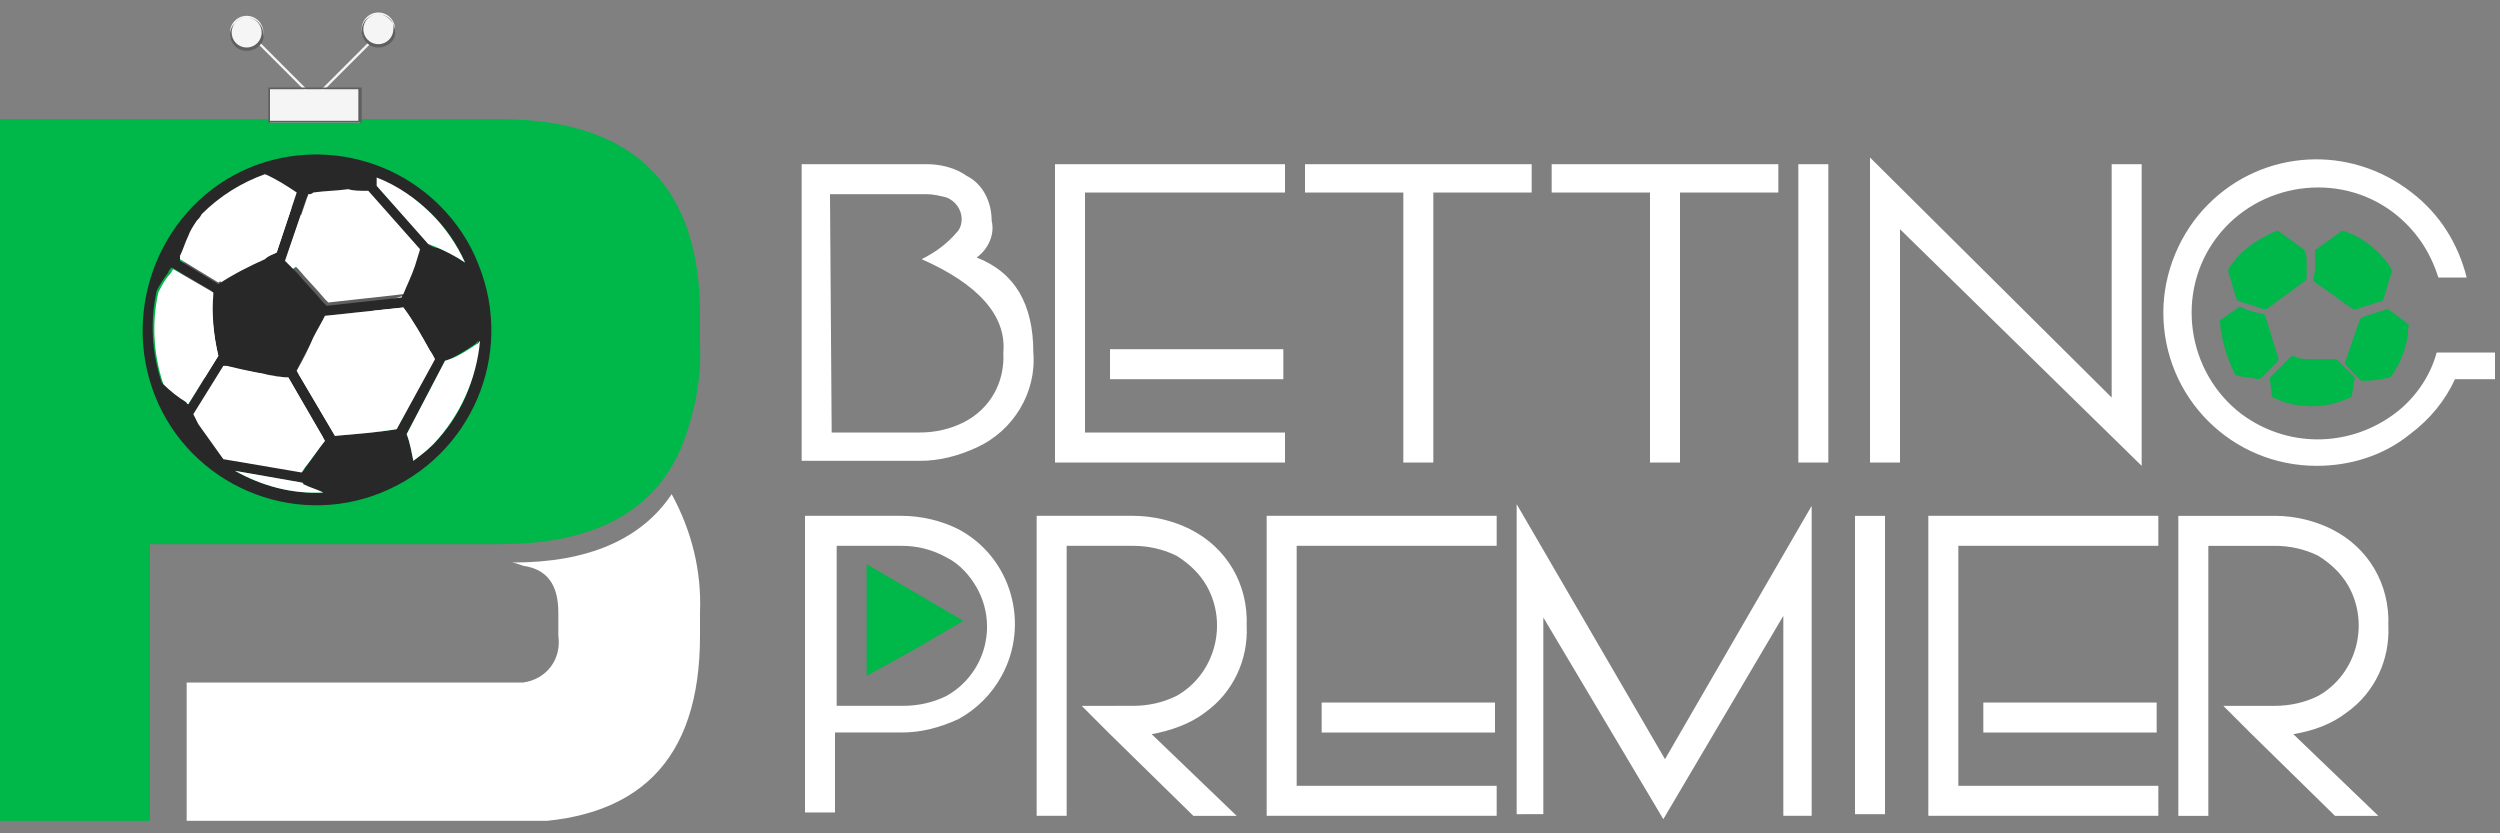
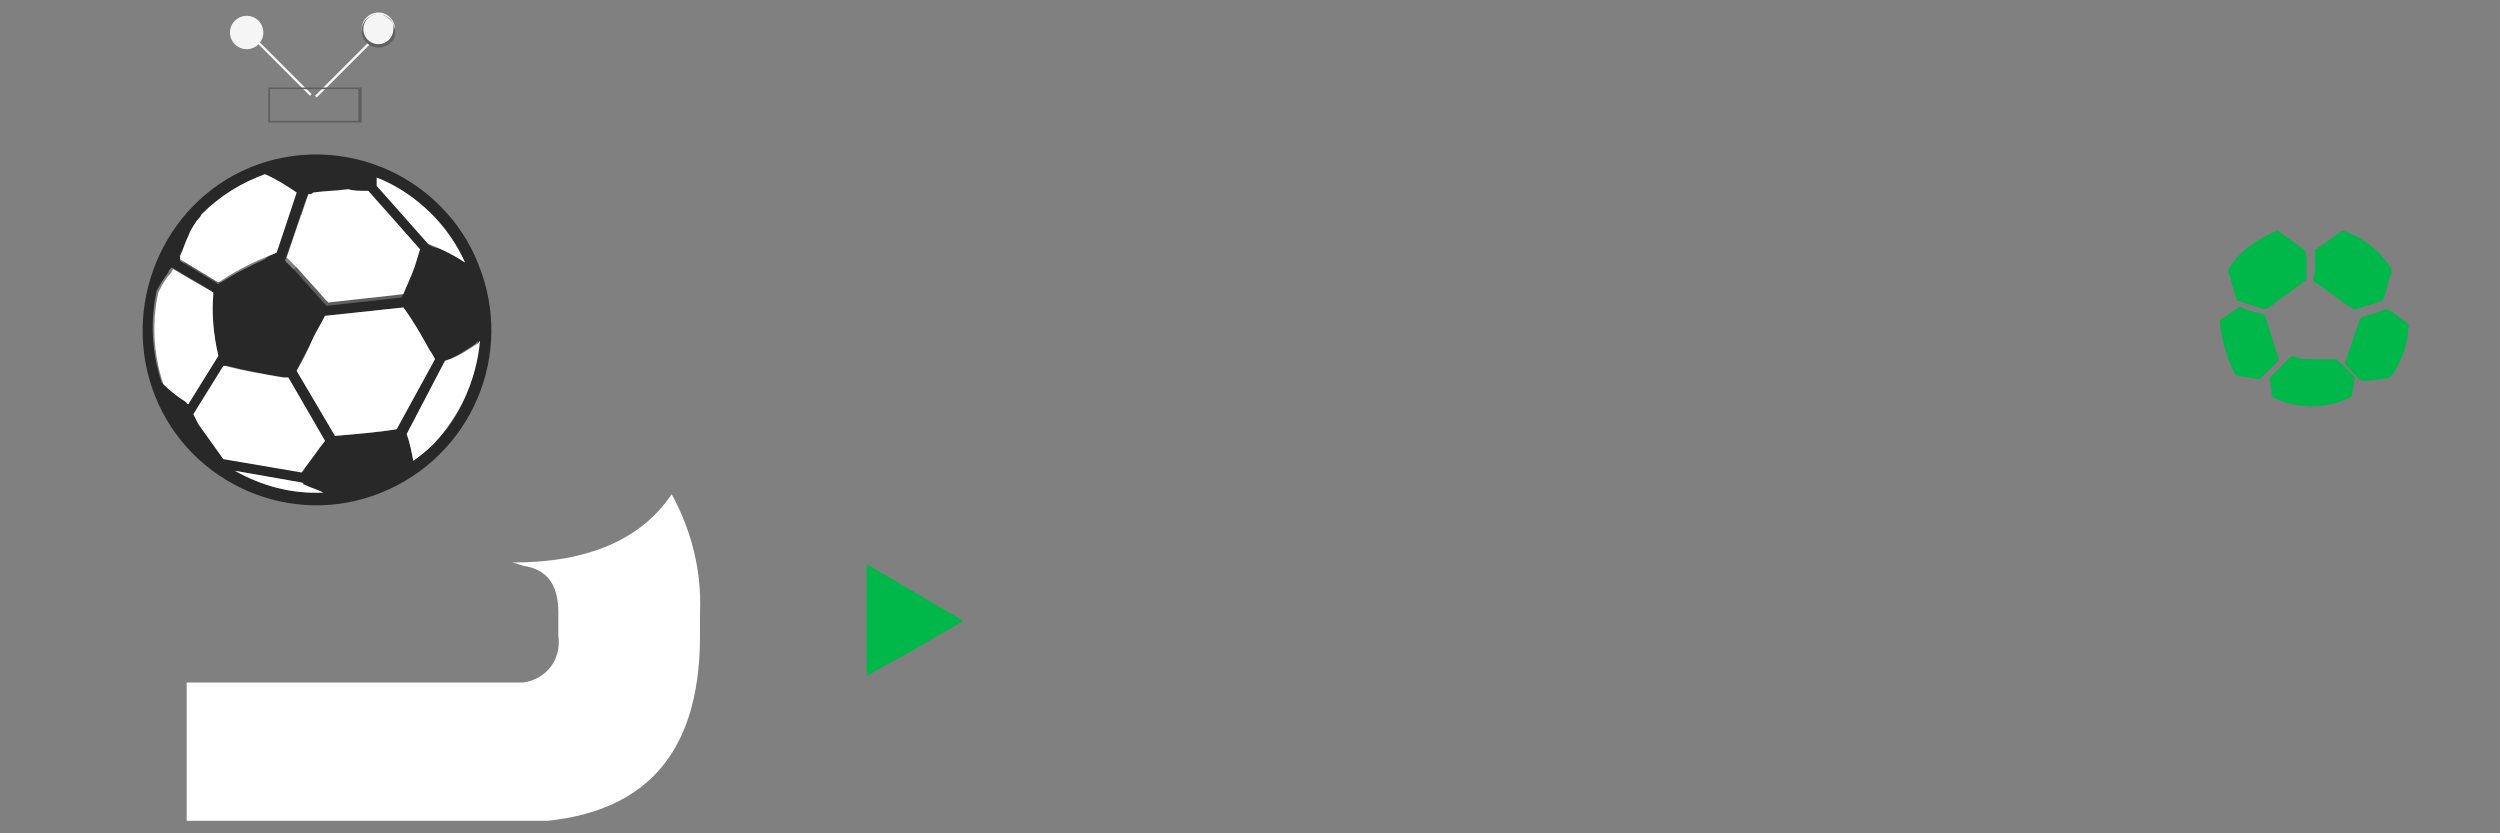
<svg xmlns="http://www.w3.org/2000/svg" width="150" height="50" fill="none">
  <rect width="100%" height="100%" fill="#808080" stroke="none" />
  <g clip-path="url(#a)">
    <path fill="#fff" d="M40.3 29.65c-1.8 2.7-5 4.1-9.5 4.1h-.2c.3 0 .5.1.8.2 1.4.2 2.1 1.1 2.1 2.8v1.4c.2 1.4-.7 2.6-2.1 2.8H11.2v8.4h19.6c7.5 0 11.2-3.7 11.2-11.2v-1.4c.1-2.5-.5-4.9-1.7-7.1" />
-     <path fill="#00B74A" d="M30 7.15H0v42.1h9v-16.6h21c5.7 0 9.4-2 11-6.1.7-1.9 1.1-3.9 1-5.9v-1.5c.1-8-4-12-12-12" />
    <path fill="#F5F5F5" d="m19 5.85-.1-.1 3.7-3.7.1.1zM18.6 5.75l-3.7-3.7.1-.1 3.7 3.7z" />
    <path fill="#F5F5F5" d="M14.8 2.95a1 1 0 1 0 0-2 1 1 0 0 0 0 2" />
-     <path fill="#5E5F5F" d="M14.8 3.05c-.6 0-1-.5-1-1s.5-1 1-1c.6 0 1 .5 1 1 .1.5-.4 1-1 1m0-2c-.5 0-.9.4-.9.9s.4.9.9.9.9-.4.9-.9-.4-.9-.9-.9" />
    <path fill="#F5F5F5" d="M22.7 2.75a1 1 0 1 0 0-2 1 1 0 0 0 0 2" />
    <path fill="#5E5F5F" d="M22.7 2.85c-.6 0-1-.5-1-1 0-.6.5-1 1-1s1 .5 1 1c.1.5-.4 1-1 1m0-2c-.5 0-.9.4-.9.9s.4.9.9.9.9-.4.9-.9c.1-.5-.4-.9-.9-.9" />
-     <path fill="#F5F5F5" d="M21.6 5.35h-5.4v2h5.4z" />
    <path fill="#5E5F5F" d="M21.7 7.35h-5.6v-2.1h5.6zm-5.5-.1h5.3v-1.9h-5.3zM18.3 10.65h1.3c4.5.4 7.8 4.5 7.3 8.9-.1.7-.2 1.4-.5 2-.8 2.3-2.6 4.2-4.9 4.9-4.3 1.5-9-.8-10.5-5.1-.1-.4-.3-.9-.3-1.3-.1-.3-.1-.6-.1-.9v-1.2c0-.3.1-.6.1-.9.6-3.3 3.3-5.9 6.6-6.5.4.2.7.1 1 .1m.2 3.7v-1c0-.1 0-.1-.1-.2-.6-.5-1.3-.9-1.9-1.4h-.2c-1.5.5-2.8 1.5-3.7 2.9 0 .1-.1.2 0 .2.2.7.4 1.4.6 2 0 .1.1.1.2.2.6.2 1.3.4 1.9.6h.2c1-.7 2-1.4 2.9-2.1.1 0 .1-.1.1-.2zm.7 0v1c0 .1 0 .2.1.2 1 .7 1.9 1.4 2.9 2.1h.2c.6-.2 1.3-.4 1.9-.6.1 0 .1-.1.2-.2.2-.7.4-1.4.6-2v-.2c-.9-1.3-2.2-2.4-3.7-2.9h-.2c-.6.5-1.3.9-1.9 1.4-.1 0-.1.1-.1.2zm-.3 8.1H17c-.1 0-.2 0-.2.1l-1.5 1.5c-.1.1-.1.1-.1.2.1.4.1.8.2 1.2 0 .1.1.2.2.2.8.4 1.7.6 2.6.7 1.3.1 2.6-.1 3.7-.7.1 0 .1-.1.1-.1.1-.5.2-1 .2-1.5 0-.1 0-.1-.1-.2l-1.2-1.2c-.1-.1-.1-.1-.2-.1-.5-.1-1.1-.1-1.8-.1m-7.6-3.4c.1 1.5.5 2.9 1.4 4.1.1.1.2.2.3.2.6.1 1.1.2 1.7.3.1 0 .2 0 .2-.1l1.4-1.4c.1-.1.1-.1.1-.2-.4-1.2-.8-2.3-1.1-3.5 0-.1-.1-.1-.2-.2-.6-.2-1.2-.4-1.9-.6H13c-.5.3-1 .7-1.4 1-.2.2-.3.3-.3.4m15 .1c0-.1 0-.2-.1-.3-.5-.4-1-.7-1.5-1.1h-.2c-.6.2-1.3.4-1.9.6-.1 0-.1.1-.1.1-.4 1.1-.7 2.2-1.1 3.4v.2l1.3 1.3s.1.1.2.1c.7-.1 1.3-.2 2-.3.1 0 .1 0 .2-.1q1.2-1.95 1.2-3.9" />
-     <path fill="#fff" d="M18.5 14.35v1c0 .1 0 .1-.1.2-1 .7-2 1.4-2.9 2.1h-.2c-.6-.2-1.3-.4-1.9-.6-.1 0-.1-.1-.2-.2-.2-.7-.4-1.4-.6-2v-.2c.9-1.3 2.2-2.4 3.7-2.9h.2c.6.5 1.3.9 1.9 1.4.1 0 .1.1.1.2zM19.2 14.35v-1c0-.1 0-.1.1-.2.6-.5 1.3-.9 1.9-1.4h.2c1.5.5 2.8 1.5 3.7 2.9 0 .1.1.1 0 .2-.2.7-.4 1.4-.6 2 0 .1-.1.1-.2.2-.6.2-1.3.4-1.9.6h-.2c-1-.7-1.9-1.4-2.9-2.1-.1-.1-.1-.1-.1-.2zM18.9 22.45h1.9c.1 0 .2 0 .2.1l1.2 1.2c.1.1.1.1.1.2-.1.5-.2 1-.2 1.5 0 .1-.1.1-.1.1-1.2.5-2.4.8-3.7.7-.9-.1-1.8-.3-2.6-.7-.1 0-.2-.1-.2-.2-.1-.4-.1-.8-.2-1.2 0-.1 0-.2.1-.2l1.5-1.5c.1-.1.1-.1.2-.1.6.1 1.2.1 1.8.1M11.3 19.05c0-.1 0-.2.2-.3.5-.3 1-.7 1.4-1 .1-.1.2-.1.2 0 .6.2 1.2.4 1.9.6.1 0 .1.1.2.2.4 1.2.7 2.3 1.1 3.5 0 .1 0 .2-.1.2-.5.4-.9.9-1.4 1.4-.1.1-.1.1-.2.1-.6-.1-1.1-.2-1.7-.3-.1 0-.2-.1-.3-.2-.8-1.3-1.2-2.7-1.3-4.2M26.3 19.15c-.1 1.4-.5 2.7-1.2 3.8 0 .1-.1.1-.2.1-.7.1-1.3.2-2 .3-.1 0-.1 0-.2-.1l-1.3-1.3s-.1-.1 0-.2c.4-1.1.7-2.2 1.1-3.4 0-.1.1-.1.1-.1.6-.2 1.3-.4 1.9-.6h.2c.5.4 1 .7 1.5 1.1.2.1.1.3.1.4M58.6 15.45c2.3.9 3.4 2.8 3.4 5.7.2 2.4-1.2 4.7-3.4 5.7-1.1.5-2.2.8-3.4.8h-7.1V9.85h7.5c.8 0 1.7.2 2.4.7 1 .5 1.5 1.6 1.5 2.7.2.8-.2 1.7-.9 2.2m-8.7 10.5h5.3c.9 0 1.8-.2 2.6-.6 1.6-.8 2.5-2.4 2.4-4.2.2-2.2-1.5-4.1-4.9-5.6.8-.4 1.5-.9 2.1-1.6.2-.2.3-.5.3-.8 0-.6-.4-1.1-.9-1.3-.4-.1-.8-.2-1.2-.2h-5.8zM77.1 11.55h-12v14.4h12v1.8H63.3V9.85h13.8zm0 11.2H66.6v-1.8H77v1.8zM91.9 11.55H86v16.2h-1.8v-16.2h-5.9v-1.7h13.6zM106.7 11.55h-5.9v16.2H99v-16.2h-5.9v-1.7h13.6zM109.7 27.75h-1.8V9.85h1.8zM128.5 9.85v18.1L114 13.75v14h-1.8V9.45l14.5 14.4v-14zM147.3 22.75q-.9 1.95-2.7 3.3c-1.6 1.3-3.6 1.9-5.6 1.9-5.1 0-9.2-4.1-9.2-9.2 0-2.4 1-4.8 2.7-6.5 3.3-3.3 8.5-3.6 12.2-.7 1.7 1.3 2.8 3.1 3.3 5.1h-1.7q-.75-2.4-2.7-3.9c-3.3-2.5-8.1-1.8-10.6 1.5s-1.8 8.1 1.5 10.6c2.7 2 6.3 2 9 .1 1.3-.9 2.3-2.3 2.7-3.8h3.5v1.6zM54.1 30.95c1.2 0 2.4.3 3.4.8 3.2 1.7 4.3 5.7 2.6 8.8-.6 1.1-1.5 2-2.6 2.6-1.1.5-2.2.8-3.4.8h-4v4.8h-1.8v-17.8zm-3.9 1.8v9.6h4c.9 0 1.8-.2 2.6-.6 2.3-1.3 3.1-4.2 1.8-6.5-.4-.7-1-1.4-1.8-1.8-.9-.5-1.8-.7-2.7-.7zM74.8 37.55c.1 2-.8 4-2.5 5.2-.9.7-2.1 1.1-3.2 1.3l5.1 4.9h-2.6l-5-4.9-1.7-1.7H68c.9 0 1.8-.2 2.6-.6 2.3-1.3 3.1-4.3 1.8-6.6q-.6-1.05-1.8-1.8c-.8-.4-1.7-.6-2.6-.6h-4v16.2h-1.8v-18H68c1.2 0 2.4.3 3.4.8 2.2 1.1 3.5 3.3 3.4 5.8M89.8 32.75h-12v14.4h12v1.8H76v-18h13.8zm-.1 11.2H79.3v-1.8h10.4zM108.7 30.35v18.6H107v-12l-7.2 12.2-7.2-12.1v11.8H91v-18.6l8.9 15.3zM113.1 48.85h-1.8v-17.9h1.8zM129.5 32.75h-12v14.4h12v1.8h-13.8v-18h13.8zm-.1 11.2H119v-1.8h10.4zM143.3 37.55c.1 2-.8 4-2.5 5.2-.9.7-2 1.1-3.2 1.3l5.1 4.9h-2.6l-5-4.9-1.7-1.7h3.1c.9 0 1.8-.2 2.6-.6 2.3-1.3 3.1-4.3 1.8-6.6q-.6-1.05-1.8-1.8c-.8-.4-1.7-.6-2.6-.6h-4v16.2h-1.8v-18h5.8c1.2 0 2.4.3 3.4.8 2.2 1.1 3.5 3.3 3.4 5.8" />
    <path fill="#00B74A" d="M138.4 15.85v.8c0 .1 0 .1-.1.2-.8.6-1.5 1.1-2.3 1.7h-.2c-.5-.2-1-.3-1.5-.5-.1 0-.1-.1-.1-.1-.2-.5-.3-1.1-.5-1.6v-.2c.7-1.1 1.7-1.8 2.9-2.3h.1c.5.4 1 .7 1.5 1.1l.1.1c.1.3.1.5.1.8M138.9 15.85v-.8c0-.1 0-.1.1-.1.5-.4 1-.7 1.5-1.1h.1c1.2.4 2.2 1.2 2.9 2.3v.2c-.2.5-.3 1.1-.5 1.6 0 .1-.1.1-.1.1-.5.2-1 .3-1.5.5h-.2c-.8-.5-1.5-1.1-2.3-1.6 0 0-.1-.1-.1-.2.1-.4.1-.6.1-.9M138.8 21.55h1.3c.1 0 .1 0 .2.1l.9.9.1.1c-.1.4-.1.7-.2 1.1 0 0 0 .1-.1.1-.8.4-1.8.6-2.7.5-.6 0-1.3-.2-1.9-.5-.1 0-.1-.1-.1-.2 0-.3-.1-.6-.1-.9 0-.1 0-.1.1-.2l1.1-1.1s.1-.1.2-.1c.3.2.7.2 1.2.2M133.2 19.35c0-.1 0-.2.1-.2.3-.2.7-.5 1-.7 0 0 .1-.1.2 0 .4.2.9.3 1.3.4.1 0 .1.1.1.1.3.8.5 1.7.8 2.5v.2l-1 1s-.1.1-.2.1c-.4-.1-.8-.1-1.2-.2-.1 0-.2-.1-.2-.1-.5-1-.8-2-.9-3.1M144.5 19.55c0 1.1-.4 2.1-1 3l-.1.1c-.5.1-1 .2-1.6.2h-.1c-.4-.3-.7-.7-1-1v-.1c.3-.9.6-1.7.9-2.6l.1-.1c.5-.2 1-.3 1.5-.5h.1l1.2.9c.1 0 0 .1 0 .1M52 37.25v-3.4l2.9 1.7 2.9 1.7-2.9 1.7-2.9 1.6z" />
    <path fill="#282828" d="M28.7 15.85c2.2 5.4-.4 11.5-5.8 13.7s-11.5-.5-13.6-5.8.4-11.5 5.7-13.7c3.9-1.6 8.4-.7 11.4 2.3 1 1 1.8 2.2 2.3 3.5m0 4.6-.2.2c-.6.4-1.2.8-1.8 1l-2.3 4.4c.2.5.3 1.1.4 1.6.4-.3.8-.6 1.2-1 1.6-1.6 2.6-3.8 2.7-6.2m-.8-4.7c-1-2.3-2.9-4.1-5.2-5v.5l3.1 3.5c.1 0 .2.1.3.1.6.1 1.2.5 1.8.9m-4.1 10 2.3-4.2c-.1-.2-.2-.3-.3-.5-.5-.9-1-1.8-1.6-2.6l-4.7.5c-.2.4-.5.9-.7 1.3-.3.7-.7 1.3-1 2l2.3 3.9c1.2-.1 2.5-.2 3.7-.4m1.4-10.7-3.1-3.5h-1.3c-.7 0-1.4.1-2.1.2-.1 0-.2 0-.3.1l-1.3 3.8.7.7c.5.6 1.1 1.2 1.6 1.8l.2.2 4.5-.5c.2-.6.5-1.2.7-1.7s.3-.8.4-1.1m-5.7 11.4-2.2-3.8h-.2c-1.2-.2-2.3-.4-3.5-.7h-.1l-1.8 2.8.3.6c.4.7.9 1.5 1.5 2.1l4.7.8c.1-.1.1-.2.2-.3.3-.4.7-1 1.1-1.5m-5.4 1.8c1.6.9 3.5 1.4 5.3 1.3-.4-.1-.9-.3-1.3-.5 0 0-.1 0-.1-.1zm2.5-13.1 1.2-3.6c-.6-.4-1.3-.8-1.9-1-1.4.5-2.7 1.3-3.8 2.4-.1.1-.2.2-.3.4-.2.3-.3.6-.5.9-.2.4-.3.8-.5 1.2v.2l2.3 1.4c.9-.6 1.9-1.1 2.8-1.5.2-.2.5-.3.7-.4m-5.3 9.1 1.8-2.9c-.3-1.2-.4-2.5-.4-3.8v-.1l-2.4-1.4c-.1.1-.2.2-.2.3-.3.4-.5.7-.7 1.1-.4 1.8-.3 3.7.3 5.5.4.4.9.8 1.4 1.1.1.1.1.2.2.2" />
    <path fill="#fff" d="M28.6 20.65c.1 0 .1-.1.2-.2-.2 2.3-1.2 4.5-2.8 6.2-.4.4-.8.7-1.2 1-.1-.5-.2-1.1-.4-1.6l2.3-4.4c.7-.2 1.3-.6 1.9-1M25.9 12.85c.8.8 1.5 1.8 2 2.9-.6-.4-1.2-.7-1.9-1-.1 0-.2-.1-.3-.1l-3.1-3.5v-.5c1.3.5 2.4 1.3 3.3 2.2M26.1 21.55l-2.3 4.2c-1.2.2-2.5.3-3.7.4l-2.3-3.9c.4-.7.7-1.3 1-2 .2-.4.5-.9.7-1.3l4.7-.5c.6.8 1.1 1.7 1.6 2.6.1.1.2.3.3.5M22.1 11.45l3.1 3.5c-.1.3-.2.7-.3 1-.2.6-.5 1.2-.7 1.7l-4.5.5-.2-.2c-.5-.6-1.1-1.2-1.6-1.8l-.7-.7 1.3-3.8c.1 0 .2 0 .3-.1.7-.1 1.4-.1 2.1-.2.3.1.7.1 1.2.1M17.3 22.65l2.2 3.8c-.4.5-.8 1.1-1.2 1.6-.1.1-.1.2-.2.3l-4.7-.8-1.5-2.1-.3-.6 1.8-2.9h.1c1.1.3 2.3.5 3.5.7zM19.4 29.55c-1.9.1-3.7-.4-5.3-1.3l4 .7s.1 0 .1.1c.4.2.8.3 1.2.5M17.8 11.55l-1.2 3.6c-.2.1-.5.2-.7.3-1 .4-1.9.9-2.8 1.5l-2.3-1.4v-.2c.2-.4.3-.8.5-1.2.1-.3.3-.6.5-.9.1-.1.2-.2.3-.4 1.1-1.1 2.4-1.9 3.8-2.4.7.3 1.3.7 1.9 1.1M13.1 21.35l-1.8 2.9s-.1 0-.1-.1c-.5-.3-1-.7-1.4-1.1-.6-1.8-.7-3.7-.3-5.5.2-.4.4-.8.7-1.1.1-.1.1-.2.2-.3l2.4 1.4v.1c-.1 1.2 0 2.4.3 3.7" />
  </g>
  <defs>
    <clipPath id="a">
      <path fill="#fff" d="M0 .75h149.7v48.5H0z" />
    </clipPath>
  </defs>
</svg>